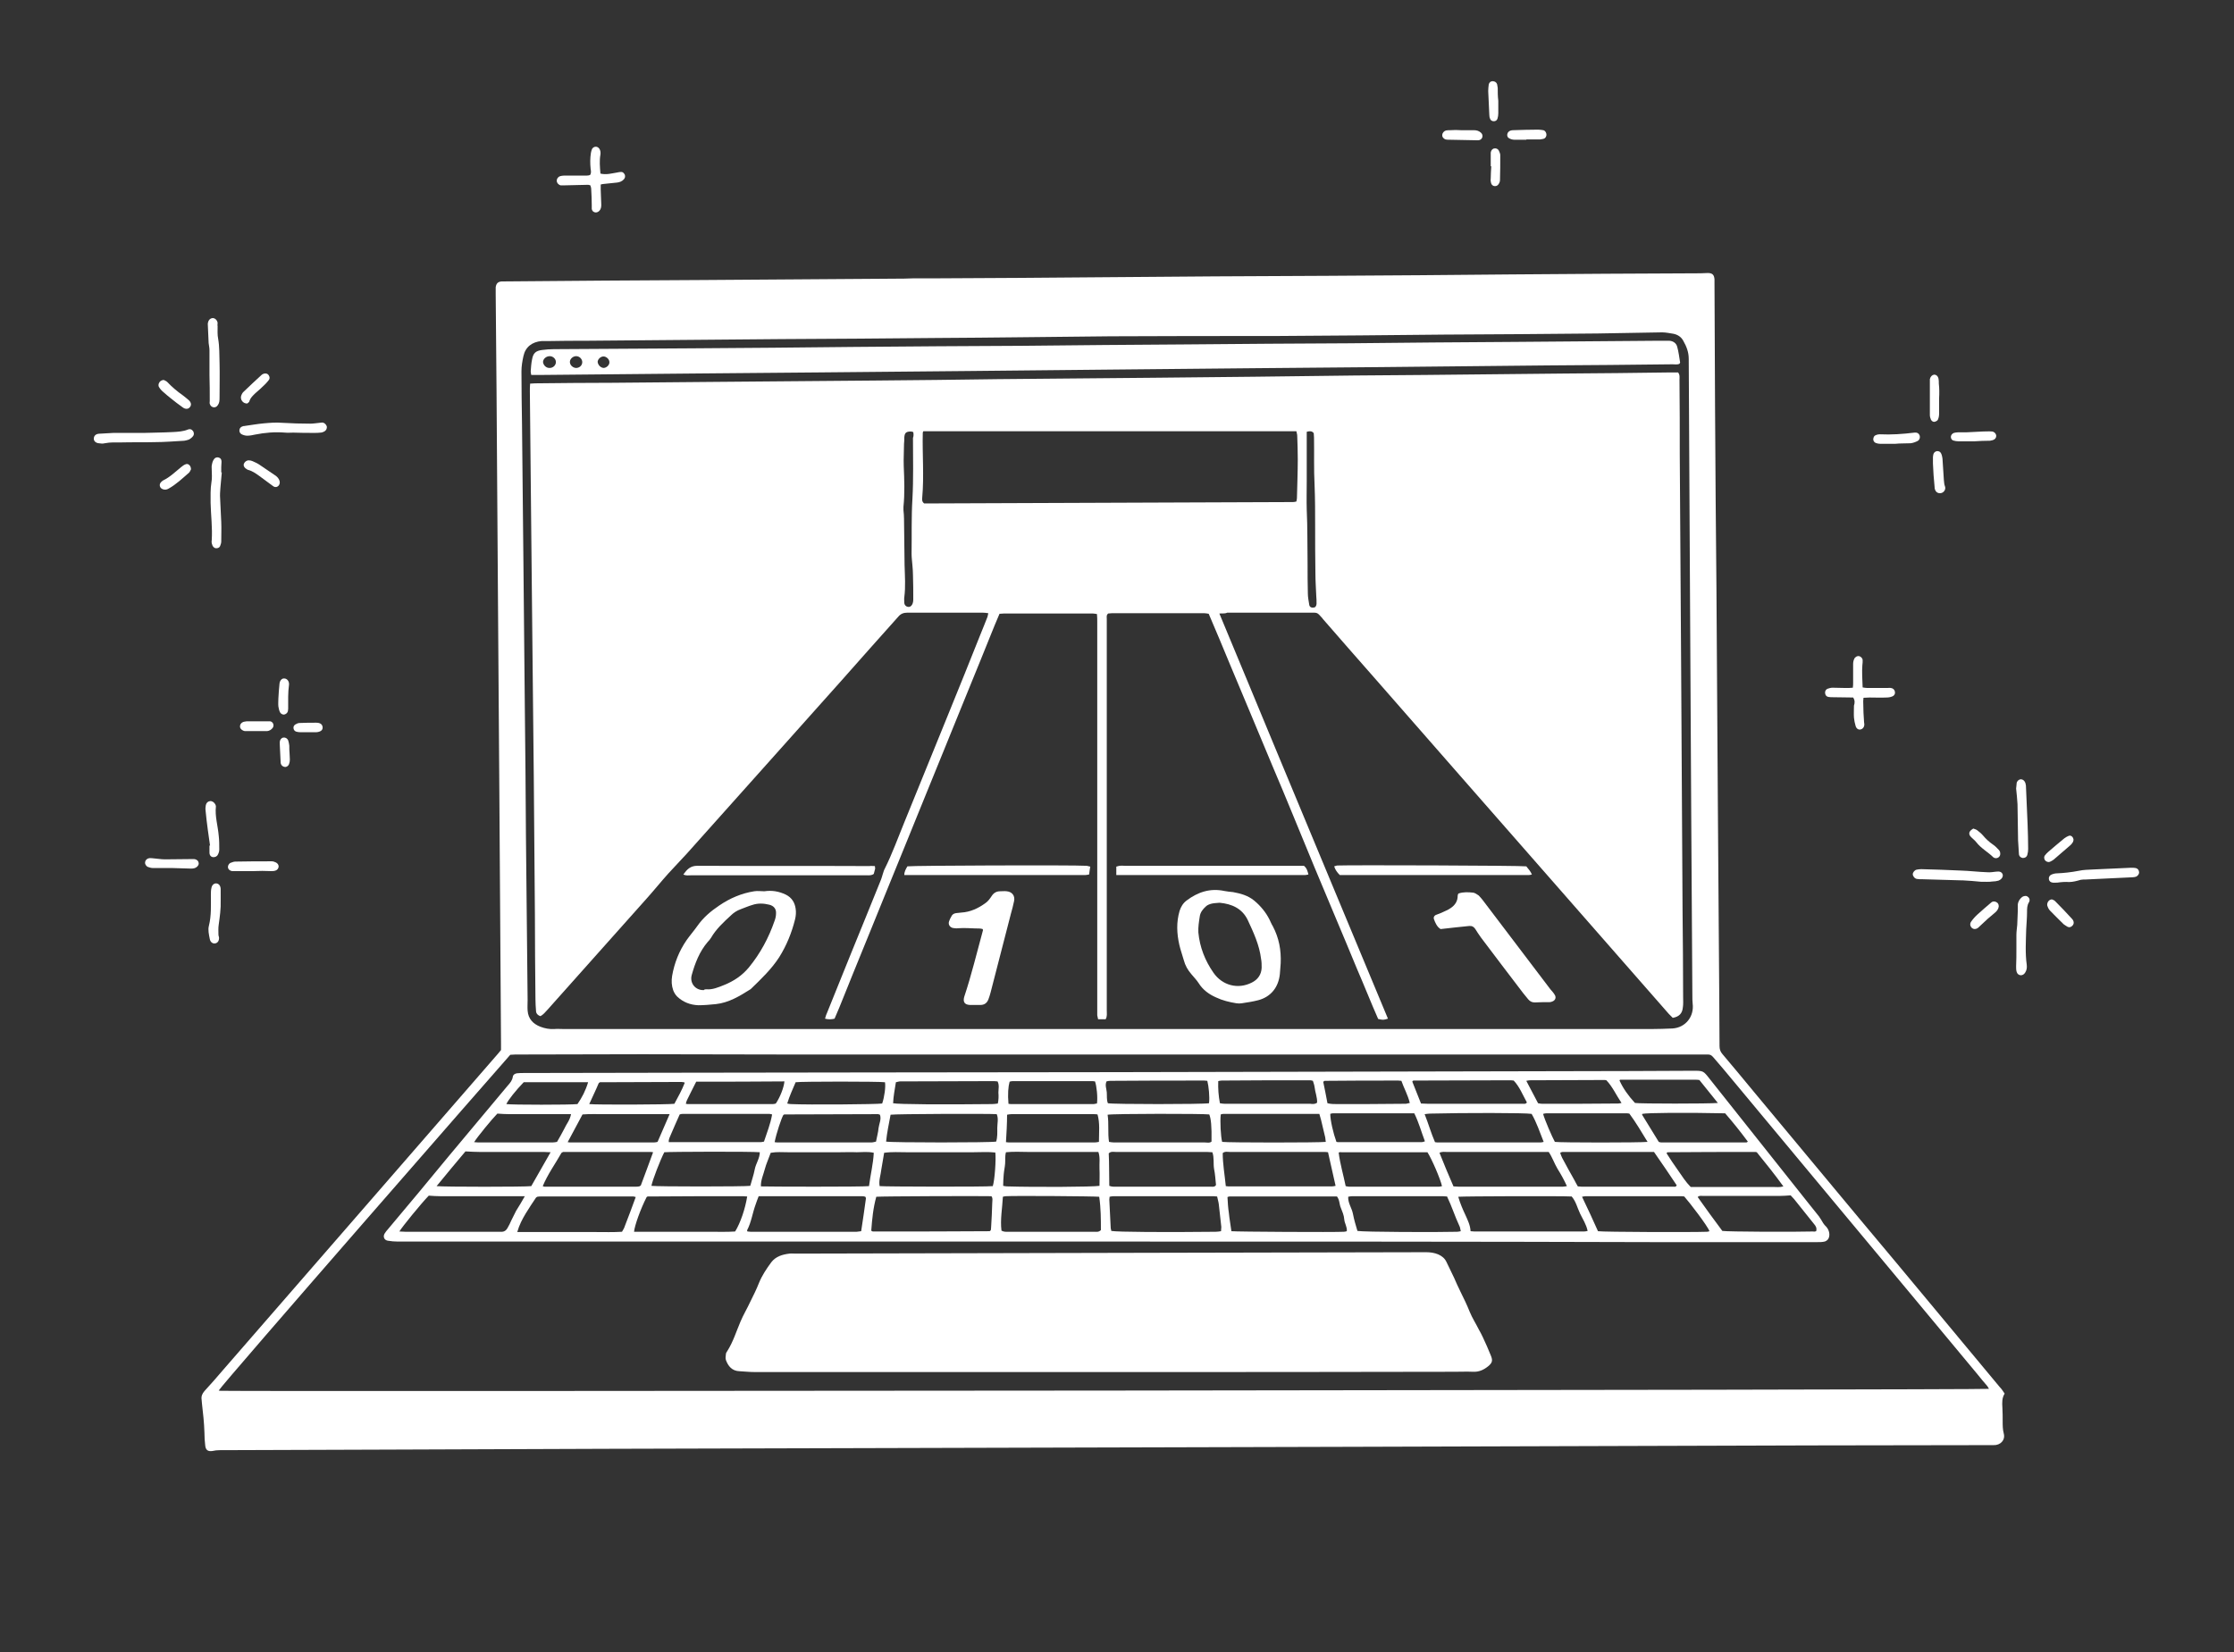
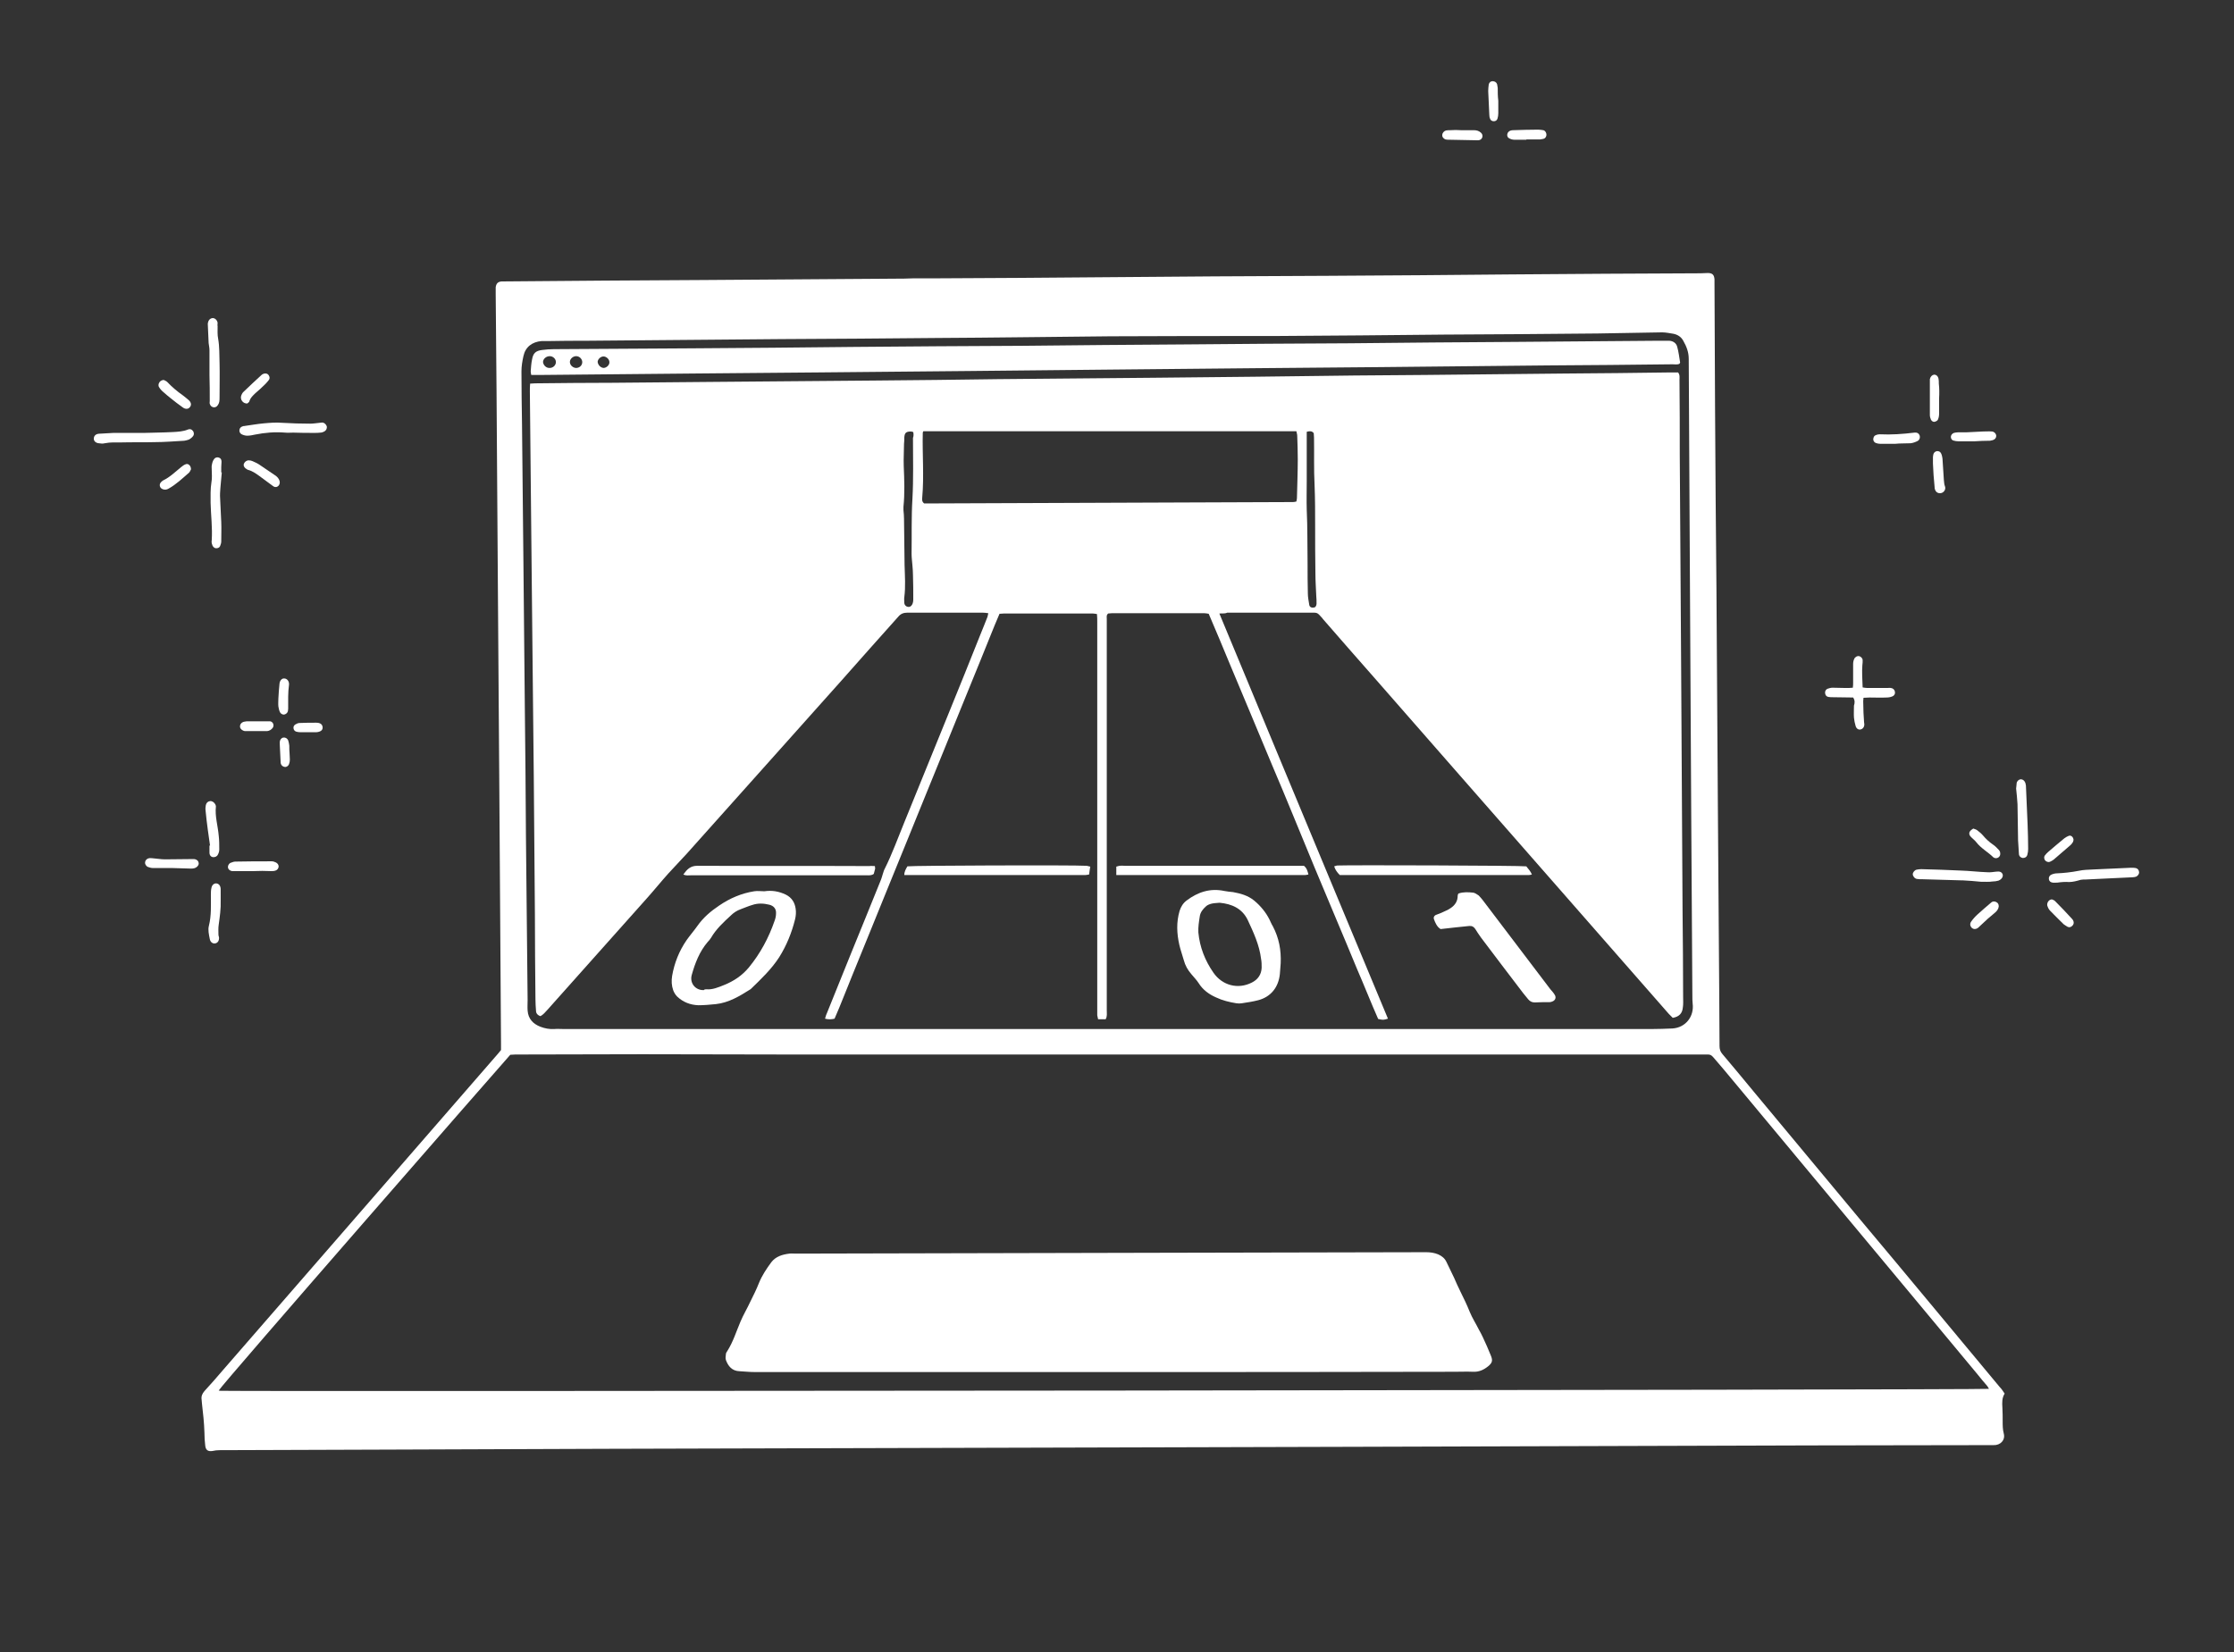
<svg xmlns="http://www.w3.org/2000/svg" version="1.1" id="Ebene_1" x="0px" y="0px" viewBox="0 0 797.7 590" style="enable-background:new 0 0 797.7 590;" xml:space="preserve">
  <rect x="0" y="0" width="797.7" height="590" fill="#333333" stroke="none" />
  <style type="text/css">
	.st0{fill:#FFFFFF;}
</style>
  <g>
    <path class="st0" d="M715.8,497.7c-1,1.6-0.9,3.3-0.8,5c0.1,1.7,0.1,3.4,0.1,5c0,1.4,0,2.8,0.4,4.3c0.6,2.3-1.2,4.2-3.7,4.1   c-0.6,0-1.1,0-1.7,0c-21,0-42.1,0.1-63.1,0.1c-55,0.2-109.9,0.3-164.9,0.5c-62.2,0.2-124.3,0.3-186.5,0.5   c-52.6,0.1-105.3,0.3-157.9,0.5c-19.8,0.1-39.5,0.1-59.3,0.2c-0.9,0-1.7,0.1-2.6,0.3c-1.5,0.2-2.3-0.3-2.5-1.8   c-0.2-1.6-0.3-3.2-0.3-4.8c-0.1-3.5-0.5-7-0.9-10.5c0-0.4-0.1-0.8-0.1-1.2c-0.2-1.2,0.2-2.2,1-3.1c2.3-2.5,4.5-5,6.7-7.6   c19.7-22.7,39.5-45.4,59.2-68.1c12.6-14.5,25.2-29,37.8-43.5c0.7-0.8,1.5-1.7,2.2-2.6c0-0.9,0-1.8,0-2.6   c-0.2-30.1-0.4-60.2-0.6-90.2c-0.2-23.3-0.3-46.6-0.5-69.8c-0.2-24.3-0.3-48.6-0.5-73c-0.1-11.5-0.2-23-0.3-34.6c0-0.7,0-1.4,0-2.2   c0.2-1.4,0.8-2,2.2-2.1c0.5,0,1,0,1.4,0c23.6-0.2,47.2-0.4,70.8-0.5c23.8-0.2,47.7-0.3,71.5-0.5c1.1,0,2.2-0.1,3.4-0.1   c2.7,0,5.4,0,8.1,0c20.2-0.1,40.3-0.2,60.5-0.4c13-0.1,25.9-0.2,38.9-0.3c13.5-0.1,27-0.1,40.5-0.2c21.8-0.1,43.7-0.3,65.5-0.5   c22.5-0.2,45-0.3,67.4-0.4c0.9,0,1.8-0.1,2.6-0.1c1.6,0,2.3,0.6,2.4,2.3c0,0.5,0,1,0,1.4c0.1,14.8,0.1,29.6,0.2,44.4   c0.1,21.6,0.3,43.2,0.5,64.8c0.2,25.6,0.3,51.2,0.5,76.8c0.2,22.9,0.3,45.8,0.5,68.6c0,5.9,0.1,11.8,0.1,17.8c0,1.1,0.3,2,1,2.8   c3.9,4.6,7.7,9.2,11.5,13.8c12.4,14.9,24.8,29.8,37.1,44.6c9.1,10.9,18.2,21.7,27.2,32.6c7.7,9.3,15.5,18.6,23.2,27.9   C714.9,496.2,715.3,497,715.8,497.7z M396.6,120.1c-22.1,0.2-41.9,0.5-61.8,0.6c-18.6,0.2-37.1,0.3-55.7,0.4   c-23.4,0.2-46.7,0.4-70.1,0.6c-4.2,0-8.5,0-12.7,0.1c-1,0-1.9,0-2.9,0c-3.4,0.3-5.8,2.1-6.5,5.4c-0.4,1.8-0.7,3.6-0.7,5.4   c0,6.3,0.1,12.6,0.2,19c0.2,16.4,0.3,32.8,0.5,49.2c0.2,17.2,0.3,34.4,0.5,51.6c0.2,15.4,0.3,30.7,0.4,46.1   c0.2,19.5,0.4,39,0.6,58.6c0,1.3-0.1,2.6,0,3.8c0.2,3,2,4.8,4.6,5.8c1.6,0.6,3.2,0.9,4.9,0.8c1.1-0.1,2.2,0,3.4,0   c129.5,0,259,0,388.5,0c2.5,0,4.9-0.1,7.4-0.2c4.7-0.3,7.8-4.3,7.2-8.9c-0.1-0.9-0.1-1.8-0.1-2.6c-0.1-21.2-0.3-42.4-0.4-63.6   c-0.2-29.9-0.3-59.8-0.5-89.7c-0.1-24.8-0.3-49.6-0.4-74.4c0-2.3-0.8-4.4-1.9-6.3c-0.7-1.4-2-2.3-3.6-2.6c-1.3-0.2-2.7-0.5-4-0.5   c-7.7,0.1-15.4,0.3-23,0.4c-18.3,0.2-36.6,0.3-54.9,0.4c-20,0.2-40,0.4-60,0.5C435.2,120,414.8,120,396.6,120.1z M78.1,496.6   c0.3,0.1,0.6,0.1,0.9,0.1c11.9,0.3,628.7-0.3,631.2-0.7c-0.2-0.4-0.4-0.7-0.6-1c-1.2-1.4-2.4-2.8-3.5-4.2   c-7.1-8.5-14.1-17-21.2-25.5c-10.1-12.2-20.3-24.3-30.4-36.5c-12.1-14.5-24.1-29-36.2-43.5c-1.8-2.2-3.6-4.3-5.4-6.4   c-2.2-2.6-1.8-2.3-4.8-2.3c-0.2,0-0.3,0-0.5,0c-14.2,0-28.3,0-42.5,0c-23.3,0-46.6,0-69.8,0c-23.1,0-46.2,0-69.3,0   c-24.2,0-48.3,0-72.5,0c-23.6,0-47.2,0-70.8,0c-17.8,0-35.5-0.1-53.3-0.1c-15.1,0-30.2,0.1-45.4,0.1c-0.6,0-1.3,0.1-1.8,0.1   C179.4,379.8,79.1,494.6,78.1,496.6z" />
    <path class="st0" d="M661.7,249.1c-2.3,0-4.7-0.1-7.1-0.1c-0.6,0-1.1,0-1.7-0.1c-0.7-0.1-1.1-0.6-1.2-1.3c-0.1-0.7,0.2-1.3,0.8-1.6   c0.6-0.2,1.2-0.4,1.8-0.4c1.6,0,3.2,0.1,4.8,0.1c0.8,0,1.6,0,2.5-0.1c0.1-0.7,0.1-1.2,0.1-1.7c0-2.2,0-4.5,0-6.7   c0-0.6,0.1-1.3,0.4-1.9c0.3-0.7,1.1-1.1,1.7-1c0.7,0.2,1.3,0.8,1.3,1.5c0,0.6,0,1.1-0.1,1.7c-0.2,2.6,0,5.2,0.1,8   c0.7,0.1,1.2,0.2,1.7,0.2c2.3,0,4.6,0,7,0c0.5,0,1-0.1,1.4,0c0.7,0.1,1.2,0.5,1.4,1.2c0.2,0.7-0.1,1.5-0.9,1.8   c-0.7,0.3-1.4,0.4-2.1,0.4c-2,0.1-4,0-6,0c-0.7,0-1.4,0.1-2.2,0.1c0,0.5-0.1,0.8-0.1,1.2c0,1.4,0.1,2.7,0.1,4.1   c0.1,1.1,0.1,2.2,0.2,3.3c0,0.3,0.1,0.6,0.1,0.9c0,0.9-0.5,1.6-1.3,1.8c-0.7,0.2-1.5-0.2-1.8-1.2c-0.3-1-0.5-2-0.6-3   c-0.1-1.4,0-2.9,0-4.3C662.3,251.1,662.4,250.1,661.7,249.1z" />
-     <path class="st0" d="M214.4,62c2.2,0.5,4.1-0.1,6-0.4c0.5-0.1,0.9-0.2,1.4-0.2c0.6,0,1,0.4,1.3,1c0.2,0.6,0.1,1.1-0.3,1.6   c-0.7,0.8-1.6,1.1-2.5,1.2c-1.6,0.2-3.2,0.3-4.8,0.5c-0.3,0-0.6,0.1-1,0.2c0,0.7,0,1.3,0,1.9c0.1,1.8,0.1,3.5,0.2,5.3   c0,0.8-0.1,1.6-0.7,2.2c-0.5,0.5-1.1,0.7-1.7,0.5c-0.6-0.2-0.9-0.6-1-1.2c0-0.5,0-1,0-1.4c0-1.9-0.1-3.8-0.2-5.7   c0-0.5-0.2-0.9-0.3-1.3c-0.3-0.1-0.6-0.2-0.8-0.2c-2.9,0.1-5.7,0.1-8.6,0.2c-0.4,0-0.8,0-1.2,0c-0.8-0.2-1.4-0.9-1.4-1.7   c0-0.7,0.5-1.4,1.3-1.6c0.7-0.2,1.4-0.2,2.1-0.2c2,0,4,0,6,0c0.9,0,1.7,0.1,2.5-0.2c0.5-0.8,0.3-1.5,0.2-2.2   c-0.2-1.9-0.2-3.8,0.1-5.7c0.1-0.5,0.2-0.9,0.4-1.4c0.6-1,1.9-1.1,2.6-0.1c0.4,0.6,0.5,1.3,0.4,2.1C214,57.3,214.2,59.6,214.4,62z" />
    <path class="st0" d="M51.7,154.6c2.5-0.1,6.2-0.1,10-0.3c1.8-0.1,3.7-0.2,5.4-0.9c0.7-0.3,1.3-0.1,1.7,0.4c0.5,0.5,0.6,1.4,0.1,2   c-0.4,0.5-0.9,0.9-1.5,1.2c-0.5,0.2-1.1,0.3-1.6,0.4c-3.6,0.2-7.2,0.5-10.7,0.5c-3.9,0.1-7.8,0-11.7,0.1c-2,0-4-0.1-6,0.3   c-0.7,0.2-1.4,0.1-2.1,0c-1.2-0.1-1.9-0.9-1.8-1.8c0.1-0.9,0.7-1.5,1.8-1.6c1.7-0.1,3.5-0.2,5.3-0.3   C43.7,154.6,47.1,154.6,51.7,154.6z" />
    <path class="st0" d="M79.2,168.7c-0.2,1.8-0.3,3.7-0.5,5.5c-0.1,1.3-0.2,2.6-0.1,3.8c0.1,2.8,0.3,5.6,0.4,8.4c0.1,2.3,0,4.6,0,7   c0,0.5-0.2,1.1-0.4,1.6c-0.2,0.5-0.7,0.8-1.4,0.8c-0.6,0-1-0.4-1.3-0.9c-0.1-0.3-0.2-0.6-0.3-0.9c0-0.3-0.1-0.6,0-1   c0.3-4.5-0.3-8.9-0.4-13.4c0-2.5-0.1-4.9,0.3-7.4c0.3-1.5,0.1-3,0.1-4.5c0-0.6-0.1-1.3,0.1-1.9c0.1-0.6,0.3-1.2,0.7-1.8   c0.4-0.6,1.1-0.8,1.7-0.6c0.7,0.2,1,0.7,1,1.5c0,0.6-0.1,1.3-0.1,1.9c0,0.6,0,1.3,0,1.9C79.2,168.7,79.2,168.7,79.2,168.7z" />
    <path class="st0" d="M734.7,315.2c-0.6,0-1.2,0.1-1.8,0c-0.7-0.1-1.2-0.5-1.3-1.2c-0.1-0.7,0.2-1.3,0.8-1.6c0.6-0.3,1.4-0.5,2-0.5   c2.6-0.1,5.2-0.4,7.8-0.9c1.8-0.4,3.7-0.4,5.5-0.5c4.4-0.2,8.8-0.4,13.2-0.6c0.6,0,1.1,0,1.7,0.1c0.7,0.2,1.1,0.6,1.2,1.4   c0.1,0.7-0.4,1.4-1.1,1.7c-0.4,0.1-0.8,0.2-1.2,0.2c-5.6,0.3-11.2,0.5-16.8,0.8c-0.6,0-1.1,0-1.7,0.1c-1.4,0.4-2.8,0.8-4.2,0.8   C737.5,314.9,736.1,315,734.7,315.2z" />
    <path class="st0" d="M74.8,134c0-3,0-5.9,0-8.9c0-0.9-0.2-1.7-0.3-2.6c-0.1-2.2-0.2-4.5-0.3-6.7c0-0.2,0-0.5,0.1-0.7   c0.2-0.9,0.9-1.5,1.7-1.5c0.8,0,1.6,0.8,1.7,1.7c0,0.4-0.1,0.8,0,1.2c0,1.5-0.1,3.1,0.2,4.5c0.5,2.9,0.4,5.7,0.5,8.6   c0.1,4.1,0,8.2,0,12.2c0,0.6,0,1.1-0.1,1.7c-0.1,0.5-0.3,0.9-0.6,1.3c-0.4,0.6-1.1,0.8-1.7,0.6c-0.6-0.2-0.9-0.6-1.1-1.2   c-0.1-0.3,0-0.6,0-1C74.9,140.2,74.9,137.1,74.8,134C74.9,134,74.8,134,74.8,134z" />
    <path class="st0" d="M707.3,314.9c-2-0.2-4.3-0.4-6.5-0.5c-0.2,0-0.3,0-0.5,0c-4.6-0.1-9.2-0.3-13.9-0.4c-0.6,0-1.3,0-1.9-0.1   c-0.8-0.1-1.5-1-1.5-1.7c0-0.6,0.6-1.4,1.3-1.6c0.5-0.1,1.1-0.2,1.7-0.2c4.7,0.1,9.4,0.3,14.1,0.5c3.2,0.1,6.4,0.5,9.5,0.6   c1,0.1,2.1-0.1,3.1-0.2c1.3-0.2,2.1,0.1,2.4,1c0.2,0.8-0.3,1.7-1.5,2.2c-0.7,0.2-1.4,0.3-2.1,0.3   C710.2,315,708.8,314.9,707.3,314.9z" />
    <path class="st0" d="M104.7,154.5c-1,0-1.9,0.1-2.9,0c-3.6-0.3-7.2,0-10.7,0.7c-0.9,0.2-1.9,0.4-2.8,0.4c-0.7,0-1.4-0.2-2-0.5   c-0.6-0.3-0.9-0.9-0.8-1.6c0.1-0.7,0.6-1.1,1.3-1.3c0.2-0.1,0.5,0,0.7-0.1c2.2-0.3,4.4-0.7,6.6-0.9c2.2-0.2,4.5-0.4,6.7-0.2   c3.3,0.2,6.7,0.3,10,0.3c1.1,0,2.2-0.2,3.3-0.3c0.3,0,0.6-0.1,0.9-0.1c0.8,0,1.5,0.7,1.7,1.4c0.1,0.7-0.2,1.4-0.9,1.8   c-0.4,0.2-0.9,0.4-1.4,0.4c-0.7,0.1-1.4,0.1-2.2,0.1C109.9,154.6,107.3,154.6,104.7,154.5C104.7,154.6,104.7,154.5,104.7,154.5z" />
-     <path class="st0" d="M720,338.9c0-1.7,0-3.4,0-5c0-1.2,0.2-2.4,0.3-3.6c0.1-1.7,0.1-3.3,0.2-5c0-0.7,0-1.4,0-2.2   c0.1-1.2,0.7-2.1,1.6-2.8c0.7-0.4,1.5-0.5,2,0c0.6,0.4,0.8,1.2,0.4,1.9c-0.7,1.1-0.7,2.3-0.7,3.5c0,2.1-0.2,4.1-0.3,6.2   c-0.1,4.2-0.4,8.5,0.2,12.7c0.1,1,0,1.9-0.6,2.8c-0.4,0.6-0.9,0.9-1.6,0.9c-0.7-0.1-1.2-0.5-1.4-1.2c-0.2-0.6-0.2-1.3-0.2-1.9   C720,343,720,340.9,720,338.9C720,338.9,720,338.9,720,338.9z" />
    <path class="st0" d="M719.9,281.6c0.1-0.5,0.1-1.3,0.2-2c0.2-0.8,0.9-1.3,1.5-1.3c0.7,0,1.3,0.5,1.6,1.3c0.1,0.3,0.1,0.6,0.2,0.9   c0.2,4.6,0.4,9.2,0.6,13.9c0.1,2.9,0.2,5.9,0.2,8.8c0,0.7-0.1,1.4-0.3,2.1c-0.2,0.8-1,1.2-1.7,1.1c-0.7-0.1-1.3-0.7-1.3-1.5   c-0.1-1.6-0.2-3.2-0.3-4.8c-0.1-4.3-0.1-8.6-0.2-12.9C720.3,285.4,720.1,283.6,719.9,281.6z" />
    <path class="st0" d="M78.8,321.6c0.1,2.9-0.3,5.7-0.7,8.6c-0.2,1.2-0.1,2.4-0.1,3.6c0,0.3,0.1,0.6,0.2,0.9c0.1,1.2-0.4,2-1.3,2.2   c-0.9,0.2-1.8-0.4-2-1.6c-0.3-1.6-0.7-3.2-0.3-4.7c0.9-3.6,0.7-7.3,0.7-10.9c0-0.9,0-1.8,0.2-2.6c0.2-1.1,1-1.7,1.8-1.6   c0.9,0.1,1.5,0.9,1.5,2.1C78.8,318.9,78.8,320.2,78.8,321.6z" />
    <path class="st0" d="M75,302c-0.3-1.9-0.5-3.8-0.8-5.7c-0.3-2.3-0.6-4.6-0.8-6.9c-0.1-0.6,0-1.3,0.1-1.9c0.2-0.8,0.7-1.3,1.5-1.4   c0.7-0.1,1.5,0.4,1.9,1.2c0.1,0.2,0.2,0.5,0.2,0.7c-0.4,3.5,0.7,6.9,1,10.4c0.2,1.7,0.2,3.3,0.2,5c0,0.6-0.2,1.3-0.5,1.8   c-0.3,0.7-1.1,1-1.8,0.9c-0.7-0.1-1.2-0.7-1.2-1.6c0-0.9,0-1.7,0-2.6C74.9,302,75,302,75,302z" />
    <path class="st0" d="M61.5,310c-2.3,0-4.6,0-6.9,0c-0.6,0-1.3-0.2-1.8-0.4c-0.7-0.3-1.1-1.1-1-1.7c0.1-0.7,0.7-1.3,1.4-1.4   c0.4-0.1,0.8,0,1.2,0c1.5,0.1,3,0.4,4.5,0.4c3.3,0,6.7-0.1,10-0.1c0.3,0,0.6,0,0.9,0.1c0.6,0.2,1,0.6,1.1,1.1   c0.2,0.6-0.1,1.1-0.5,1.5c-0.6,0.6-1.4,0.7-2.2,0.7C65.9,310.1,63.7,310.1,61.5,310C61.5,310.1,61.5,310.1,61.5,310z" />
    <path class="st0" d="M90.4,311.1c-2.2,0-4.3,0-6.5,0c-0.3,0-0.6,0-1,0c-0.8-0.1-1.4-0.6-1.5-1.3c-0.1-0.6,0.3-1.3,0.8-1.6   c0.6-0.2,1.2-0.5,1.8-0.5c4.4-0.1,8.8-0.1,13.1-0.1c0.5,0,0.9,0.2,1.4,0.4c0.6,0.3,1,0.8,1,1.5c-0.1,0.7-0.5,1.2-1.1,1.4   c-0.5,0.2-1.1,0.2-1.6,0.2C94.7,311,92.6,311,90.4,311.1C90.4,311,90.4,311.1,90.4,311.1z" />
    <path class="st0" d="M676.7,158.5c-1.8,0-3.5,0-5.3,0c-0.5,0-1.1-0.1-1.6-0.3c-0.6-0.2-1-0.9-0.9-1.5c0.1-0.6,0.3-1.1,0.9-1.3   c0.4-0.2,0.9-0.3,1.4-0.3c4.2,0.2,8.3-0.1,12.4-0.6c0.9-0.1,1.5,0.2,1.8,0.9c0.3,0.7,0.1,1.7-0.7,2.1c-0.8,0.4-1.6,0.7-2.5,0.8   C680.4,158.4,678.5,158.3,676.7,158.5C676.7,158.4,676.7,158.5,676.7,158.5z" />
    <path class="st0" d="M692.4,142.2c0,1.8,0,3.7,0,5.5c0,0.7-0.1,1.4-0.4,2.1c-0.1,0.4-0.7,0.7-1.1,0.8c-0.6,0.2-1.1-0.2-1.4-0.7   c-0.2-0.5-0.4-1.1-0.4-1.6c0-4.1,0-8.3,0-12.4c0-0.2,0-0.3,0-0.5c0.2-0.9,0.8-1.5,1.5-1.6c0.8,0,1.4,0.5,1.6,1.5   c0.1,0.5,0.1,1.1,0.1,1.7C692.5,138.7,692.5,140.5,692.4,142.2C692.4,142.2,692.4,142.2,692.4,142.2z" />
    <path class="st0" d="M690.2,165.5c0-0.9,0-1.5,0-2.2c0-0.4,0.1-0.8,0.2-1.2c0.2-0.5,0.6-0.9,1.3-1c0.6,0,1.1,0.2,1.4,0.8   c0.3,0.6,0.4,1.2,0.5,1.8c0.2,2.5,0.3,5.1,0.5,7.7c0.1,0.8,0.1,1.6,0.4,2.3c0.4,1.1-0.4,2.2-1.4,2.4c-1,0.2-1.9-0.3-2.2-1.4   c-0.1-0.2-0.1-0.5-0.1-0.7C690.5,171.1,690.3,168.2,690.2,165.5z" />
    <path class="st0" d="M705.1,157.6c-2.3,0-4.1,0-5.8,0c-0.6,0-1.3-0.1-1.9-0.3c-0.5-0.2-0.8-0.7-0.8-1.3c0-0.6,0.5-1.2,1.1-1.4   c0.5-0.1,0.9-0.2,1.4-0.2c1,0,1.9,0,2.9,0c2-0.1,4-0.2,6-0.3c1.1,0,2.2-0.1,3.3,0c0.9,0.1,1.5,0.9,1.5,1.6c0,0.7-0.5,1.3-1.3,1.5   c-0.3,0.1-0.6,0.1-0.9,0.2C708.6,157.4,706.6,157.5,705.1,157.6z" />
    <path class="st0" d="M99.9,172.4c-0.1,1.3-1.4,2-2.4,1.2c-1.4-1-2.8-2.1-4.2-3.1c-1.5-1.1-2.9-2.2-4.7-2.7c-0.2,0-0.3-0.1-0.4-0.2   c-0.8-0.4-1.2-1-1.2-1.6c0.1-0.8,0.9-1.6,1.8-1.6c0.5,0,1,0.1,1.4,0.3c0.9,0.4,1.8,0.8,2.5,1.3c2,1.3,3.9,2.7,5.9,4   C99.4,170.7,99.9,171.4,99.9,172.4z" />
    <path class="st0" d="M521.8,46.5c1.5,0,3,0,4.5,0c0.9,0,1.7,0.2,2.4,0.8c0.5,0.4,0.8,1,0.6,1.7c-0.2,0.7-0.8,1.1-1.6,1.1   c-3.4-0.1-6.8-0.1-10.3-0.2c-0.4,0-0.8,0-1.2-0.1c-0.7-0.2-1.3-0.9-1.2-1.6c0-0.7,0.6-1.4,1.3-1.6c0.5-0.1,0.9-0.1,1.4-0.1   C519.1,46.4,520.5,46.4,521.8,46.5C521.8,46.5,521.8,46.5,521.8,46.5z" />
    <path class="st0" d="M58.5,135.7c0.3,0.2,0.8,0.3,1.2,0.7c1.7,1.8,3.6,3.4,5.6,4.8c0.8,0.6,1.5,1.2,2.2,1.8   c0.8,0.8,0.9,1.7,0.3,2.4c-0.5,0.7-1.5,0.8-2.4,0.2c-1.6-1.1-3.1-2.3-4.6-3.5c-0.9-0.7-1.7-1.4-2.6-2.2c-0.6-0.5-1.1-1.1-1.5-1.8   C56.3,137.1,57.1,135.7,58.5,135.7z" />
    <path class="st0" d="M704.6,295.9c0.5,0.2,1,0.3,1.4,0.6c0.8,0.6,1.5,1.2,2.1,1.9c1,1.2,2.2,2.3,3.5,3.2c0.8,0.5,1.4,1.2,2.1,1.9   c0.5,0.5,0.6,1.1,0.5,1.8c-0.2,0.9-1.2,1.4-2,1.1c-0.1-0.1-0.3-0.1-0.4-0.2c-1.9-1.9-4.4-3.2-6.1-5.4c-0.6-0.8-1.4-1.3-2-2   c-0.6-0.6-0.7-1.4-0.2-2C703.8,296.4,704.2,296.2,704.6,295.9z" />
    <path class="st0" d="M545,49.9c-1.4,0-2.9,0-4.3,0c-0.6,0-1.3-0.2-1.8-0.5c-0.5-0.2-0.8-0.8-0.7-1.4c0.1-0.6,0.4-1,1-1.3   c0.3-0.1,0.6-0.2,0.9-0.2c3-0.1,6.1-0.2,9.1-0.2c0.6,0,1.3,0.1,1.9,0.2c0.7,0.2,1.1,0.9,1.1,1.7c-0.1,0.7-0.4,1.2-1.1,1.4   c-0.4,0.1-0.8,0.1-1.2,0.2c-1.6,0-3.2,0-4.8,0C545,49.8,545,49.9,545,49.9z" />
    <path class="st0" d="M535,36c0,1.5,0,3,0,4.5c0,0.6-0.1,1.3-0.3,1.9c-0.2,0.6-0.7,0.9-1.3,0.9c-0.6,0-1.1-0.3-1.3-0.8   c-0.2-0.4-0.3-0.9-0.3-1.4c-0.1-2.9-0.3-5.7-0.4-8.6c0-0.8,0.1-1.6,0.2-2.4c0.2-0.7,0.7-1.1,1.4-1.1c0.7,0,1.4,0.4,1.6,1.2   c0.1,0.4,0.1,0.8,0.2,1.2C534.8,32.9,534.8,34.4,535,36C534.9,36,534.9,36,535,36z" />
-     <path class="st0" d="M532.3,59.4c0-1.3,0-2.7,0-4c0-0.3,0-0.6,0-0.9c0.1-0.8,0.6-1.4,1.3-1.5c0.7-0.1,1.3,0.2,1.6,0.8   c0.2,0.5,0.5,1,0.5,1.6c0,3,0,6-0.1,9c0,0.5-0.3,1.1-0.6,1.5c-0.7,0.9-2.1,0.7-2.5-0.3c-0.2-0.6-0.3-1.2-0.2-1.9   c0-1.4,0.1-2.9,0.2-4.3C532.4,59.4,532.3,59.4,532.3,59.4z" />
    <path class="st0" d="M88.3,144.1c-1.5,0.1-2.6-1.4-2.2-2.7c0.2-0.6,0.5-1.2,1-1.6c2.1-2,4.2-4,6.3-5.9c0.3-0.3,0.7-0.4,1-0.5   c0.7-0.1,1.3,0.1,1.6,0.7c0.3,0.5,0.4,1.1,0,1.6c-0.4,0.5-0.8,1-1.2,1.4c-1.2,1.2-2.4,2.3-3.7,3.4c-0.8,0.8-1.6,1.5-2,2.6   C89.1,143.6,88.5,143.9,88.3,144.1z" />
    <path class="st0" d="M68.2,167.6c-0.2,0.3-0.3,0.8-0.7,1.2c-2.3,2-4.6,4.2-7.3,5.7c-0.7,0.4-1.3,0.5-2.1,0.2   c-1.1-0.4-1.4-1.7-0.6-2.5c0.2-0.2,0.5-0.5,0.7-0.6c2.5-1.2,4.4-3.1,6.5-4.8c0.5-0.4,1-0.8,1.6-1C67.2,165.4,68.2,166.3,68.2,167.6   z" />
    <path class="st0" d="M99.4,249.5c0.1-1.8,0.2-3.5,0.4-5.3c0.1-1.2,0.9-2,1.7-1.9c1,0,1.8,1,1.7,2.2c-0.4,2.9-0.3,5.7-0.3,8.6   c0,0.3-0.1,0.6-0.1,0.9c-0.2,0.7-0.8,1.1-1.4,1.2c-0.6,0-1.1-0.3-1.4-0.8c-0.3-0.6-0.5-1.4-0.6-2.1c-0.1-1,0-1.9,0-2.9   C99.4,249.5,99.4,249.5,99.4,249.5z" />
    <path class="st0" d="M713.7,323.7c-0.1,0.9-0.6,1.6-1.3,2.2c-0.8,0.7-1.7,1.4-2.6,2.2c-0.9,0.8-1.8,1.7-2.8,2.6   c-0.3,0.3-0.6,0.6-0.9,0.8c-0.7,0.4-1.4,0.4-2-0.1c-0.6-0.6-0.8-1.4-0.3-2.2c0.7-1,1.5-1.9,2.4-2.7c1.5-1.4,3.1-2.7,4.7-4.1   c0.5-0.5,1.1-0.6,1.8-0.3C713.4,322.4,713.7,322.9,713.7,323.7z" />
    <path class="st0" d="M740.4,299.9c0,0.2-0.1,0.5-0.2,0.8c-0.3,0.5-0.6,0.9-1.1,1.3c-1.9,1.7-3.9,3.3-5.8,5   c-0.4,0.3-0.9,0.6-1.4,0.8c-0.6,0.2-1.3-0.1-1.7-0.6c-0.3-0.5-0.4-1.1-0.1-1.6c0.4-0.5,0.8-1,1.3-1.4c1.9-1.6,3.7-3.2,5.7-4.8   c0.5-0.4,1.1-0.7,1.6-0.9C739.5,298.2,740.3,298.9,740.4,299.9z" />
    <path class="st0" d="M732.7,321.2c0.3,0.1,0.8,0.3,1.1,0.6c2.1,2.1,4.1,4.2,6.1,6.4c0.2,0.2,0.3,0.4,0.4,0.6   c0.3,0.6,0.2,1.3-0.3,1.8c-0.5,0.5-1.1,0.7-1.7,0.4c-0.5-0.3-1-0.6-1.4-0.9c-1.6-1.6-3.3-3.2-4.9-4.9c-0.5-0.5-0.8-1.2-1-1.9   C730.9,322.2,731.7,321.2,732.7,321.2z" />
    <path class="st0" d="M92,257.6c1.1,0,2.2,0,3.3,0c0.4,0,0.8,0,1.2,0c1,0.2,1.5,1.4,0.9,2.3c-0.5,0.7-1.2,1.1-2,1.2   c-2.6,0-5.3,0-7.9,0c-0.2,0-0.5-0.1-0.7-0.2c-0.6-0.3-1.1-0.7-1.1-1.5c0-0.7,0.4-1.2,1-1.5c0.4-0.2,0.9-0.2,1.4-0.3   C89.5,257.6,90.8,257.6,92,257.6C92,257.6,92,257.6,92,257.6z" />
    <path class="st0" d="M109.8,261.5c-0.9,0-1.7,0-2.6,0c-0.5,0-1-0.1-1.4-0.2c-0.6-0.2-0.9-0.6-1-1.2c-0.1-0.6,0.2-1.1,0.7-1.4   c0.5-0.3,1-0.5,1.5-0.5c2-0.1,4-0.1,5.9-0.1c1.5,0,2.2,0.6,2.3,1.6c0.1,1.1-0.8,1.7-2.3,1.8c-0.6,0-1.1,0-1.7,0   C110.7,261.5,110.3,261.5,109.8,261.5C109.8,261.5,109.8,261.5,109.8,261.5z" />
    <path class="st0" d="M103.4,269.1c0,0.7,0.1,1.4,0.1,2.2c0,0.5-0.1,1.1-0.3,1.6c-0.2,0.6-0.9,1.1-1.5,1c-0.7-0.1-1.2-0.5-1.4-1.1   c-0.1-0.2-0.1-0.5-0.1-0.7c-0.1-2.1-0.2-4.1-0.3-6.2c0-0.3,0-0.6,0-1c0.1-0.8,0.6-1.4,1.3-1.5c0.7-0.1,1.4,0.3,1.7,1   c0.2,0.6,0.3,1.2,0.4,1.9C103.3,267.2,103.3,268.2,103.4,269.1C103.3,269.1,103.3,269.1,103.4,269.1z" />
    <path class="st0" d="M435.4,219.1c6.8,16.4,13.5,32.4,20.1,48.4c6.7,16.1,13.4,32.2,20.1,48.3c6.7,16,13.3,32,20,48   c-1.7,0.5-1.7,0.5-3.5,0.1c-2.6-5.9-5-12-7.6-18c-2.5-6-5-12.1-7.6-18.2c-2.5-6-5-11.9-7.5-17.9c-2.5-6.1-5-12.1-7.5-18.2   c-2.5-6.1-5-12.1-7.6-18.2c-2.5-6.1-5.1-12.1-7.6-18.2c-2.5-6-5-12-7.5-17.9c-2.5-6-5-12.1-7.6-18.1c-0.6-0.1-1.1-0.2-1.5-0.2   c-11,0-22.1,0-33.1,0c-0.5,0-0.9,0.1-1.3,0.1c-0.7,0.6-0.5,1.2-0.5,1.9c0,4.2,0,8.5,0,12.7c0,24.2,0,48.5,0,72.7   c0,18.2,0,36.3,0,54.5c0,1,0.2,2.1-0.4,3.1c-0.9,0-1.7,0-2.7,0c-0.1-0.5-0.2-1-0.3-1.4c0-0.6,0-1.3,0-1.9c0-14.4,0-28.8,0-43.2   c0-31.8,0-63.5,0-95.3c0-0.9,0-1.9-0.1-2.9c-0.6-0.1-1.1-0.2-1.5-0.2c-10.6,0-21.1,0-31.7,0c-0.5,0-0.9,0.1-1.6,0.1   c-2.3,5.3-4.3,10.6-6.5,15.9c-2.2,5.4-4.4,10.8-6.6,16.2c-2.2,5.3-4.3,10.7-6.5,16c-2.2,5.4-4.4,10.8-6.6,16.2   c-2.2,5.3-4.3,10.7-6.5,16c-2.2,5.4-4.4,10.8-6.6,16.2c-2.2,5.3-4.3,10.7-6.5,16c-2.2,5.4-4.4,10.8-6.6,16.2   c-2.2,5.3-4.2,10.7-6.5,15.9c-1.2,0.3-2.2,0.3-3.4,0c0.2-0.6,0.3-1.2,0.6-1.8c2.9-7.3,5.9-14.5,8.8-21.8c3.5-8.5,6.9-17,10.4-25.6   c0.4-0.9,0.6-1.8,0.9-2.7c0.2-0.5,0.3-1.1,0.6-1.6c2.7-5.4,4.7-11,7-16.6c5.3-13,10.6-26.1,15.9-39.1c3.8-9.3,7.5-18.5,11.2-27.8   c0.9-2.1,1.7-4.3,2.6-6.5c0.1-0.4,0.2-0.8,0.3-1.3c-0.7-0.1-1.3-0.2-2-0.2c-9,0-17.9,0-26.9,0c-1.4,0-2.4,0.4-3.3,1.5   c-6.7,7.5-13.4,15-20.1,22.6c-7.2,8.1-14.5,16.2-21.7,24.3c-11.2,12.5-22.4,25.1-33.6,37.6c-2.2,2.4-4.5,4.8-6.7,7.2   c-2.6,2.9-5.1,6-7.7,8.9c-11.2,12.6-22.5,25.2-33.7,37.8c-1,1.1-1.9,2.2-2.9,3.2c-0.4,0.4-0.8,0.7-1.3,1c-1-0.3-1.6-1-1.6-1.9   c-0.1-1.4-0.2-2.7-0.2-4.1c-0.1-10.2-0.2-20.3-0.2-30.5c-0.1-16.4-0.3-32.8-0.4-49.2c-0.2-16-0.3-32-0.5-48   c-0.2-16.4-0.3-32.8-0.5-49.2c-0.1-13.4-0.3-26.9-0.4-40.3c0-0.9,0-1.7,0.1-2.7c0.7,0,1.2-0.1,1.7-0.1c9.3-0.1,18.6-0.2,27.8-0.2   c11.3-0.1,22.6-0.2,33.8-0.3c19.8-0.2,39.7-0.3,59.5-0.5c14.7-0.1,29.4-0.3,44.2-0.5c18.6-0.2,37.3-0.3,55.9-0.5   c23.8-0.2,47.7-0.5,71.5-0.8c8.5-0.1,17-0.1,25.4-0.2c16.4-0.2,32.8-0.3,49.2-0.5c12.8-0.1,25.6-0.2,38.4-0.4c0.9,0,1.7,0,2.5,0   c0.7,0.9,0.5,1.8,0.5,2.7c0.1,8.9,0.1,17.8,0.1,26.6c0.2,25.8,0.3,51.5,0.5,77.3c0.2,28.6,0.3,57.3,0.5,85.9   c0.1,10.2,0.2,20.3,0.2,30.5c0,1.3,0.1,2.6-0.1,3.8c-0.2,2.1-1.3,3.3-3.6,3.7c-0.4-0.4-0.9-0.9-1.4-1.4   c-5.9-6.7-11.8-13.5-17.7-20.2c-8-9.1-16-18.3-24-27.4c-10.6-12.1-21.3-24.3-31.9-36.4c-10.5-12-21.1-24.1-31.6-36.1   c-6.1-6.9-12.1-13.8-18.2-20.8c-0.1-0.1-0.2-0.2-0.3-0.4c-2-2.2-1.6-2-4.5-2c-9.8,0-19.7,0-29.5,0   C437.7,219.1,436.8,219.1,435.4,219.1z M329.7,154c-0.1,0.3-0.2,0.4-0.2,0.5c-0.2,7.7,0.5,15.5-0.2,23.2c-0.1,0.7-0.1,1.5,0.7,2.1   c43.8-0.2,87.7-0.3,131.7-0.5c0.4,0,0.8-0.1,1.2-0.2c0.1-0.5,0.2-0.9,0.2-1.2c0.1-4.6,0.3-9.3,0.3-13.9c0-2.8-0.1-5.6-0.2-8.4   c0-0.5-0.2-1-0.3-1.6C418.5,154,374.2,154,329.7,154z M326.1,154.3c-0.4-0.1-0.6-0.2-0.8-0.2c-1.8,0-2.3,0.5-2.4,2.2   c0,0.7,0,1.4-0.1,2.2c0,2.6-0.2,5.3-0.1,7.9c0.2,4.9,0.4,9.7-0.1,14.6c0,0.4,0,0.8,0,1.2c0.1,1,0.2,2.1,0.2,3.1   c0.1,5.5,0.1,11,0.2,16.5c0.1,3.8,0.4,7.7-0.1,11.5c-0.1,0.7,0,1.4,0,2.1c0.1,0.7,0.6,1.2,1.2,1.3c0.7,0.2,1.3-0.2,1.6-0.8   c0.3-0.5,0.4-1.2,0.4-1.8c0-2.9,0-5.8-0.1-8.6c0-1.2-0.1-2.4-0.2-3.6c-0.1-1.4-0.3-2.7-0.3-4.1c0.1-6.5-0.1-13.1,0.3-19.6   c0.4-7.2,0.2-14.5,0.2-21.8C326.3,155.6,326.2,154.9,326.1,154.3z M466.6,154.2c0,0.8,0,1.6,0,2.3c0,5.1,0,10.2,0,15.4   c0,3.4-0.1,6.7,0,10.1c0.3,6.4,0.2,12.8,0.3,19.2c0,3.6,0,7.2,0.1,10.8c0,1.3,0.3,2.7,0.5,4c0.1,0.7,0.7,1.1,1.4,1   c0.7,0,1.1-0.4,1.2-1.3c0-1,0-1.9-0.1-2.9c-0.1-2.6-0.3-5.3-0.3-7.9c-0.1-5.7-0.1-11.4-0.1-17c0-4.9,0-9.7-0.2-14.6   c-0.3-5.7-0.1-11.4-0.2-17c0-0.6-0.1-1.1-0.1-1.6C468.5,153.9,467.7,153.9,466.6,154.2z" />
    <path class="st0" d="M599.7,129.9c-0.7,0.4-1.6,0.2-2.5,0.2c-14.9,0.2-29.8,0.3-44.6,0.4c-19.8,0.2-39.5,0.4-59.3,0.6   c-15.3,0.1-30.6,0.3-45.8,0.4c-17.3,0.2-34.6,0.3-51.8,0.5c-16.6,0.2-33.1,0.3-49.7,0.5c-17.8,0.2-35.5,0.3-53.3,0.5   c-15.3,0.1-30.6,0.3-45.8,0.4c-17.6,0.2-35.2,0.3-52.8,0.5c-1.4,0-2.9,0-4.4,0c-0.1-0.4-0.2-0.9-0.2-1.3c0.1-1.4,0.2-2.9,0.5-4.3   c0.4-2.2,1.3-3,3.5-3.3c1.4-0.2,2.9-0.3,4.3-0.3c16.5-0.1,33-0.2,49.4-0.3c19.2-0.1,38.4-0.3,57.6-0.5c20.1-0.2,40.2-0.3,60.2-0.4   c19.6-0.2,39.2-0.4,58.8-0.5c19.4-0.2,38.7-0.3,58.1-0.4c19.8-0.2,39.7-0.4,59.5-0.5c16.6-0.1,33.3-0.3,49.9-0.4c1.6,0,3.2,0,4.8,0   c1.4,0.1,2.5,0.9,2.8,2.2c0.5,1.8,0.7,3.6,1,5.4C600,129.5,599.8,129.7,599.7,129.9z M198.5,129.3c0-1.1-1-2.1-2.2-2.1   c-1.3,0-2.4,1-2.4,2.1c0.1,1.1,1.1,2.1,2.2,2.1C197.4,131.5,198.5,130.5,198.5,129.3z M207.9,129.5c0.1-1.1-0.8-2.2-2-2.3   c-1.1-0.1-2.3,0.8-2.4,1.9c-0.1,1.1,0.8,2.1,2,2.3C206.7,131.5,207.8,130.7,207.9,129.5z M215.5,131.4c1.1,0,2.2-1.1,2.1-2.1   c0-1-1.1-2-2.1-2c-1,0-2,0.9-2.1,1.9C213.5,130.3,214.4,131.3,215.5,131.4z" />
    <path class="st0" d="M272.9,318.3c2.7-0.4,5.2,0,7.7,1.2c2.2,1.1,3.2,2.9,3.5,5c0.2,1.2,0.1,2.6-0.2,3.8c-1.2,4.8-3,9.3-5.7,13.6   c-2.8,4.3-6.4,7.7-10,11.2c-0.1,0.1-0.2,0.2-0.4,0.3c-3.8,2.4-7.6,4.7-12.2,5.2c-2.1,0.2-4.1,0.4-6.2,0.4c-2.9-0.1-5.5-1.1-7.6-3.1   c-0.6-0.6-1.1-1.4-1.4-2.2c-0.6-1.7-0.7-3.4-0.4-5.2c0.8-4.6,2.5-8.9,5.2-12.8c1.2-1.7,2.6-3.3,3.8-5c2.1-3,4.8-5.3,7.8-7.3   c3.8-2.6,8-4.4,12.5-5.1C270.5,318.1,271.7,318.3,272.9,318.3z M252.3,353.3c2.1,0.2,4.2-0.7,6.2-1.5c3.5-1.4,6.5-3.4,8.9-6.3   c4.1-5,7.1-10.6,9.2-16.7c0.3-0.8,0.5-1.7,0.5-2.6c0.1-1.6-0.8-2.7-2.4-3.1c-2-0.5-4.1-0.6-6.1,0.1c-1.4,0.4-2.7,1-4.1,1.5   c-1.4,0.5-2.6,1.3-3.6,2.3c-2.6,2.4-5.2,4.8-7,7.9c-0.3,0.5-0.7,1-1.2,1.5c-2.9,3.4-4.5,7.5-5.7,11.8c-0.8,2.9,1.3,5.5,4.3,5.4   C251.6,353.3,251.8,353.3,252.3,353.3z" />
    <path class="st0" d="M457.3,344c-0.1,1.2-0.2,2.6-0.3,3.9c-0.5,4.7-3.2,8.1-7.7,9.3c-1.9,0.5-3.9,0.8-5.9,1.1   c-0.6,0.1-1.3,0.1-1.9,0c-2.5-0.4-5-1-7.3-2.1c-2.5-1.1-4.7-2.7-6.2-5.1c-0.7-1.1-1.7-2.1-2.6-3.2c-1.3-1.5-2.2-3.1-2.7-5   c-0.5-1.8-1.2-3.7-1.6-5.5c-0.9-4-1.1-8,0.1-12.1c0.5-1.5,1.2-2.7,2.5-3.7c4-3,8.4-4.5,13.5-3.4c1,0.2,2.1,0.3,3.1,0.4   c2.7,0.5,5.3,1.2,7.5,3c2.3,1.9,4.2,4.2,5.5,6.8c0.4,0.8,0.7,1.6,1.2,2.4C456.7,335,457.5,339.3,457.3,344z M435.5,322.4   c-1,0.1-1.9,0.1-2.8,0.3c-0.8,0.2-1.6,0.5-2.1,1c-1.1,1-2,2.1-2.2,3.6c-0.3,1.9-0.6,3.8-0.5,5.7c0.5,5.3,2.4,10.1,5.4,14.4   c3.2,4.6,8.8,6,13.7,3.5c2.2-1.1,3.4-2.9,3.5-5.3c0-1,0-2.1-0.2-3.1c-0.6-5-2.7-9.5-4.8-14C443.5,324.4,439.8,322.8,435.5,322.4z" />
    <path class="st0" d="M514.4,331.8c-1.3-0.8-1.9-2.2-2.4-3.6c-0.2-0.6,0.1-1.1,0.6-1.4c0.6-0.3,1.2-0.4,1.8-0.7   c1.2-0.6,2.5-1,3.6-1.8c1.5-1,2.5-2.4,2.5-4.4c0-0.2,0.1-0.3,0.1-0.5c0-0.1,0.1-0.1,0.2-0.3c1.7-0.6,3.5-0.5,5.3-0.3   c0.6,0.1,1.3,0.6,1.9,1c0.5,0.5,1,1.1,1.4,1.6c8.1,10.6,16.1,21.3,24.2,31.9c0.5,0.6,1.1,1.2,1.5,1.9c0.7,1,0.3,2.1-0.9,2.5   c-0.3,0.1-0.6,0.2-0.9,0.2c-1.8,0-3.5,0-5.3,0.1c-1,0-1.7-0.4-2.3-1.1c-0.6-0.7-1.2-1.5-1.8-2.2c-5-6.6-10.1-13.2-15.1-19.9   c-0.7-1-1.4-2-2-3c-0.5-0.8-1.2-1.2-2.2-1.1C521.4,331,518,331.4,514.4,331.8z" />
-     <path class="st0" d="M350.9,331.8c-0.4-0.1-0.7-0.2-1.1-0.2c-2.6,0-5.1-0.3-7.7-0.1c-0.6,0.1-1.3,0-1.9-0.1   c-1.1-0.3-1.7-1.3-1.3-2.4c0.2-0.6,0.5-1.2,0.8-1.7c0.3-0.7,0.9-1.1,1.7-1.2c0.6-0.1,1.3-0.1,1.9-0.2c3.2-0.2,6-1.5,8.6-3.4   c0.9-0.6,1.6-1.6,2.2-2.5c0.7-1.1,1.7-1.7,3-1.7c0.8,0,1.6-0.1,2.4,0c1.9,0.2,3,1.6,2.6,3.5c-0.3,1.5-0.7,3-1.1,4.4   c-2.4,9.4-4.9,18.9-7.3,28.3c-0.2,0.8-0.5,1.7-0.8,2.5c-0.5,1.2-1.4,1.9-2.8,1.9c-1.3,0-2.6,0-3.8,0c-1.9-0.1-2.5-1.1-2-2.9   c2.6-7.8,4.5-15.8,6.7-23.8C351,332.3,351,332.1,350.9,331.8z" />
    <path class="st0" d="M545,309.4c0.7,0.9,1.5,1.7,2,2.9c-0.4,0.1-0.7,0.2-1,0.2c-22.5,0-45.1,0-67.6,0c-0.9-0.9-1.6-1.8-2-3.1   c0.4-0.1,0.7-0.2,1-0.3C481.8,308.9,543.3,309.1,545,309.4z" />
    <path class="st0" d="M398.6,312.5c0-1.2,0-2,0-3c0.5-0.1,0.9-0.3,1.3-0.3c0.6-0.1,1.1,0,1.7,0c20.6,0,41.2,0,61.8,0   c0.8,0,1.6,0,2.2,0c1.1,0.9,1.3,2,1.6,3.1c-0.5,0.1-0.8,0.2-1.1,0.2C443.8,312.5,421.3,312.5,398.6,312.5z" />
    <path class="st0" d="M312.4,309.3c0,0.4,0.1,0.6,0.1,0.9c-0.2,0.7-0.4,1.4-0.5,1.9c-0.8,0.6-1.7,0.5-2.5,0.5c-4.5,0-9,0-13.4,0   c-16.5,0-33,0-49.4,0c-0.9,0-1.7,0.2-2.7-0.3c1.3-1.8,2.5-3.1,5-3.1c20.5,0.1,41,0,61.4,0.1C311,309.2,311.7,309.3,312.4,309.3z" />
    <path class="st0" d="M389.3,309.5c-0.2,1.1-0.3,2-0.4,2.8c-0.6,0.1-0.9,0.2-1.3,0.2c-21.5,0-43,0-64.7,0c0-1.3,0.6-2.2,1.1-3.1   c1.8-0.3,59.3-0.5,63.9-0.2C388.3,309.2,388.7,309.4,389.3,309.5z" />
    <path class="st0" d="M396.7,490c-42.4,0-84.8,0-127.2,0c-1.8,0-3.7-0.2-5.5-0.3c-2.6-0.1-4-1.8-4.8-4c-0.2-0.6-0.1-1.4,0-2.1   c0-0.4,0.3-0.8,0.5-1.1c2.1-3.3,3.2-7,4.7-10.5c1-2.4,2.4-4.7,3.5-7.1c1.1-2.2,2.2-4.4,3.1-6.7c1.1-2.7,2.7-5.1,4.4-7.4   c1.6-2.1,4-2.8,6.5-3.1c0.7-0.1,1.4,0,2.2,0c43.8-0.1,87.6-0.2,131.5-0.3c31.2-0.1,62.4-0.1,93.6-0.2c1.5,0,3,0.2,4.4,0.8   c1.3,0.6,2.3,1.4,2.9,2.7c0.9,1.9,1.8,3.7,2.7,5.6c0.7,1.6,1.4,3.2,2.2,4.8c1.2,2.4,2.4,4.9,3.4,7.4c0.9,2.2,2.2,4.2,3.3,6.4   c0.5,0.9,1,1.8,1.4,2.7c1,2.1,1.9,4.2,2.8,6.4c0.8,1.9,0.6,2.7-1,4c-1.5,1.2-3.2,2-5.3,1.9c-2.2-0.1-4.5,0-6.7,0   C478.4,490,437.6,490,396.7,490C396.7,490,396.7,490,396.7,490z" />
-     <path class="st0" d="M395.3,443.4c-70,0-140,0-210,0c-14.4,0-28.8,0-43.2,0c-1.2,0-2.4-0.1-3.6-0.3c-1.3-0.2-1.8-1.4-1.2-2.5   c0.4-0.6,0.8-1.2,1.3-1.7c7.3-8.7,14.6-17.4,21.8-26.2c7-8.3,13.9-16.7,20.9-25c0.8-0.9,1.6-1.8,1.8-3.1c0.1-0.8,0.8-1.2,1.5-1.3   c0.9-0.1,1.8-0.1,2.6-0.1c18.2,0,36.3-0.1,54.5-0.1c23.5,0,47-0.1,70.6-0.1c28.4,0,56.8-0.1,85.2-0.1c61.6-0.1,123.2-0.3,184.8-0.4   c7.4,0,14.9-0.1,22.3-0.1c3.6,0,3.6,0,5.8,2.8c11.8,14.9,23.7,29.8,35.5,44.7c1.2,1.5,2.4,3,3.6,4.5c0.6,0.8,1,1.6,1.5,2.4   c0.3,0.5,0.7,0.9,1.1,1.3c1.1,1.2,1.5,3.1,0.7,4.4c-0.3,0.4-0.8,0.8-1.3,0.9c-0.8,0.2-1.7,0.2-2.6,0.2c-19.4,0-38.7,0-58.1,0   C525.7,443.4,460.5,443.4,395.3,443.4z M312.9,427.4c-1.1,3.9-1.5,8-1.8,12.1c0.2,0.1,0.2,0.2,0.3,0.2c0.1,0.1,0.3,0.1,0.4,0.1   c0.6,0,1.3,0,1.9,0c13.2,0,26.4,0,39.6-0.1c0.1,0,0.2,0,0.2-0.1c0.1,0,0.1-0.1,0.3-0.3c0-0.2,0.1-0.6,0.1-1   c0.2-2.9,0.3-5.7,0.4-8.6c0-0.8,0.3-1.8-0.3-2.5C351.4,427.1,314.9,427.2,312.9,427.4z M520.7,427.4c0.7,2.4,1.6,4.5,2.6,6.6   c0.8,1.8,1.7,3.6,1.8,5.7c0.5,0,0.9,0.1,1.3,0.1c13.1,0,26.2,0,39.3,0c0.4,0,0.7-0.1,1.2-0.2c-0.5-2.4-1.8-4.3-2.7-6.2   c-1-2.1-1.5-4.4-3-6.1C557.8,427.1,522.7,427.2,520.7,427.4z M439.7,439.7c1.9,0.2,36.9,0.4,40.2,0.2c0.3,0,0.6-0.1,1-0.2   c0.2-1.5-0.8-2.8-0.9-4.2c-0.1-1.5-0.7-2.8-1.2-4.1c-0.6-1.3-0.4-2.8-1.4-4.1c-12.8,0-25.6,0-38.4,0c-0.2,0-0.4,0.1-0.7,0.2   c0.1,1.9,0.2,3.8,0.5,5.7C439,435.3,439.4,437.4,439.7,439.7z M309,427.4c-0.3-0.1-0.7-0.2-1.1-0.2c-12.3,0-24.6,0-37,0   c-0.4,1.1-0.8,2-1.1,3c-1.1,3-1.5,6.2-3,9.1c-0.1,0.1,0,0.3,0.1,0.5c0.4,0,0.8,0.1,1.1,0.1c12.6,0,25.3,0,37.9,0   c0.5,0,1.1-0.2,1.6-0.2c0.6-4,1.2-7.9,1.7-11.7C309.2,427.8,309.1,427.6,309,427.4z M354.5,423.6c0.7-2.2,1.2-9.6,0.9-12   c-2.6-0.3-5.2-0.1-7.8-0.1c-2.6,0-5.3,0-7.9,0c-2.7,0-5.4,0-8.1,0c-2.6,0-5.3,0-7.9,0c-2.6,0-5.2-0.2-8,0.2c-0.3,2-0.7,4-1,5.9   c-0.2,2-1,4-0.6,6C316.2,423.8,352.2,423.9,354.5,423.6z M436,439.7c0-0.6,0.1-1.1,0.1-1.5c-0.3-2.7-0.6-5.4-0.9-8.1   c-0.1-0.9-0.4-1.8-0.6-2.8c-0.5,0-0.9-0.1-1.3-0.1c-11.9,0-23.8,0-35.7,0c-0.5,0-0.9,0.1-1.4,0.2c0,0.4-0.1,0.7-0.1,1   c0.2,3.4,0.3,6.7,0.5,10.1c0,0.4,0.2,0.7,0.2,1.1c2,0.4,19.7,0.5,37.3,0.3C434.7,439.9,435.3,439.8,436,439.7z M570.6,439.7   c2,0.3,33.7,0.4,38.9,0.2c0.3,0,0.6-0.1,0.9-0.2c-0.6-1.8-7.2-10.4-9-12.4c-0.3,0-0.6-0.1-0.9-0.1c-11.4,0-22.8,0-34.3,0   c-0.4,0-0.7,0.1-1.3,0.2C566.9,431.6,568.8,435.6,570.6,439.7z M519,423.7c0.7,0,1.3,0.1,1.8,0.1c12.4,0,24.8,0,37.2,0   c0.4,0,0.9-0.1,1.5-0.2c-1-2.2-2.1-4.2-3.3-6.1c-1.2-2-1.9-4.2-3.2-6.1c-1.1,0-2.2,0-3.2,0c-11,0-22.1,0-33.1,0   c-0.8,0-1.7-0.2-2.7,0.3C515.6,415.7,517.2,419.6,519,423.7z M437.7,423.6c0.7,0.1,1,0.1,1.4,0.1c12.2,0,24.3,0,36.5,0   c0.4,0,0.8-0.1,1.3-0.2c-0.9-4.1-1.8-8-2.7-12c-0.6-0.1-1.1-0.1-1.6-0.1c-1.5,0-3,0-4.6,0c-9.6,0-19.2,0-28.8,0   c-0.8,0-1.8-0.3-2.6,0.4C436.6,415.7,437.3,419.5,437.7,423.6z M227,427.5c-0.5-0.1-0.6-0.2-0.8-0.2c-11.1,0-22.2,0-33.3,0   c-0.3,0-0.6,0-1,0.1c-0.1,0-0.2,0-0.2,0.1c-0.1,0-0.1,0.1-0.3,0.2c-1.2,1.8-2.5,3.7-3.7,5.7c-1.2,2-2.3,4.1-3,6.6   c3.3,0,6.4,0,9.5,0c3,0,6.1,0,9.1,0c3.1,0,6.2,0,9.4,0c3.1,0,6.2,0.1,9.4-0.1c0.4-0.7,0.8-1.3,1-2C224.5,434.4,225.7,431,227,427.5   z M266.8,427.3c-0.6,0-1-0.1-1.4-0.1c-11.4,0-22.7,0-34.1,0.1c-0.1,0-0.2,0-0.2,0.1c-0.1,0-0.1,0.1-0.2,0.1   c-2.2,4.3-4.3,10.2-4.5,12.4c3,0,6.1,0,9.1,0c3,0,5.9,0,8.9,0c3,0,6.1,0,9.1,0c3,0,6.1,0.1,9-0.1   C264.4,436.7,266.1,431.7,266.8,427.3z M310.3,423.6c0.5-4,1.5-7.9,1.7-11.9c-2.1-0.5-4.1-0.2-6.1-0.2c-2.1-0.1-4.2,0-6.2,0   c-2,0-4,0-6,0c-2.1,0-4.2,0-6.2,0c-2,0-4,0-6,0c-2.1,0-4.1-0.2-6.3,0.2c-0.7,2-1.6,3.9-2.1,5.8c-0.5,2-1.5,4-1.4,6.2   C274,423.8,307.8,423.9,310.3,423.6z M187.4,427.2c-1.2,0-2.1,0-2.9,0c-9.1,0-18.2,0-27.3,0c-1.3,0-2.7-0.1-4.1-0.2   c-2.8,2.9-9.4,11-10.5,12.8c0.8,0,1.4,0.1,2.1,0.1c11,0,22,0,33.1,0c0.3,0,0.6,0,1,0c1.1,0.1,1.9-0.4,2.4-1.3   c0.5-0.9,1-1.8,1.4-2.8c0.6-1.1,1.1-2.3,1.7-3.4C185.3,430.8,186.3,429.2,187.4,427.2z M516.7,427.3c-0.7,0-1.1-0.1-1.5-0.1   c-10.8,0-21.6,0-32.4,0c-0.4,0-0.9,0.1-1.4,0.2c-0.1,2.3,1.3,4,1.7,6.1c0.4,2.1,1,4.1,1.6,6.1c2,0.4,28.9,0.5,35.6,0.3   c0.4,0,0.7-0.1,1.3-0.2c-0.2-0.7-0.2-1.4-0.5-1.9C519.5,434.4,518.4,430.8,516.7,427.3z M396.1,423.5c1,0.4,1.9,0.3,2.7,0.3   c6.6,0,13.3,0,19.9,0c4.6,0,9.1,0,13.7,0c0.6,0,1.3,0.2,1.8-0.6c-0.2-1.9-0.3-3.9-0.7-5.8c-0.3-1.9,0.1-4-0.6-5.9   c-0.7,0-1.3-0.1-1.8-0.1c-1.8,0-3.5,0-5.3,0c-9.1,0-18.2,0-27.3,0c-0.8,0-1.8-0.3-2.6,0.5C396.1,415.7,396,419.6,396.1,423.5z    M392.5,427.4c-1.8-0.2-30.3-0.4-33.4-0.2c-0.3,0-0.6,0.1-1,0.2c-0.2,4.1-1,8.1-0.5,12.1c0.9,0.5,1.7,0.4,2.4,0.4   c4.8,0,9.6,0,14.4,0c5.4,0,10.9,0,16.3,0c0.8,0,1.6,0.2,2.4-0.6C393.1,435.4,393.1,431.5,392.5,427.4z M648.5,439.7   c0.3-1.1-0.1-1.8-0.7-2.5c-2.4-3-4.8-6-7.2-9c-0.4-0.5-1-1-1.2-1.3c-1.5,0.1-2.7,0.2-3.9,0.2c-9.2,0-18.4,0-27.5,0   c-0.6,0-1.2-0.2-1.8,0.4c2.9,4.1,5.8,8.1,8.8,12.1c2,0.3,25.4,0.4,32.4,0.2C647.8,439.9,648.2,439.8,648.5,439.7z M232.6,423.5   c1.9,0.3,33.2,0.3,35.3,0c0.5-1.9,1.2-3.8,1.6-5.9c0.4-2.1,1.8-3.9,1.8-6.1c-2.6-0.3-32.3-0.2-34.1,0   C235.8,414.2,233,421.4,232.6,423.5z M590.6,411.4c-11.1,0-21.9,0-32.7,0c-0.2,0-0.4,0.1-0.8,0.3c0.2,0.6,0.4,1.2,0.7,1.8   c1.4,2.7,2.9,5.3,4.4,8c0.4,0.8,0.8,1.5,1.2,2.2c0.6,0,1,0.1,1.3,0.1c11,0,21.9,0,32.9,0c0.3,0,0.8,0.2,1.1-0.5   C596.1,419.4,593.4,415.4,590.6,411.4z M233.2,411.5c-0.5-0.1-0.7-0.1-0.9-0.1c-10.4,0-20.8,0-31.2,0c-0.1,0-0.2,0-0.2,0.1   c-0.1,0-0.1,0.1-0.4,0.2c-2.2,3.9-4.9,7.6-6.7,11.9c0.3,0.1,0.4,0.2,0.6,0.2c10.9,0,21.7,0,32.6,0c0.4,0,0.8,0,1.2-0.1   c0.1,0,0.2,0,0.2-0.1c0.1,0,0.1-0.1,0.4-0.2C230.2,419.6,231.7,415.7,233.2,411.5z M392.6,423.5c0-2.1,0.1-4.1,0-6.1   c-0.1-2,0.3-4-0.4-6c-2.8,0-5.5,0-8.2,0c-2.7,0-5.4,0-8.2,0c-2.8,0-5.6,0-8.4,0c-2.7,0-5.4-0.2-8.2,0.1c-0.4,1.4-0.2,2.8-0.3,4.1   c-0.1,1.3-0.4,2.5-0.5,3.8c-0.1,1.3-0.2,2.7-0.2,4.1c0.5,0.1,1,0.2,1.4,0.2C369.6,424,390.1,423.9,392.6,423.5z M478,411.6   c0.5,4.1,1.7,8,2.5,12c0.5,0.1,0.9,0.2,1.2,0.2c10.7,0,21.4,0,32.1,0c0.4,0,0.7-0.1,1.1-0.2c-0.6-2.6-3.6-9.6-5.2-12.1   c-10.2,0-20.5,0-30.8,0C478.7,411.4,478.4,411.5,478,411.6z M627.3,411.5c-0.3-0.1-0.5-0.1-0.6-0.1c-10.4,0-20.8,0-31.2,0.1   c-0.1,0-0.2,0-0.2,0.1c-0.1,0-0.1,0.1-0.2,0.3c1.3,2.1,2.7,4.1,4.1,6.1c1.4,2,2.7,4.1,4.5,5.9c1.2,0,2.4,0,3.6,0c1.3,0,2.6,0,3.8,0   c1.2,0,2.4,0,3.6,0c1.2,0,2.4,0,3.6,0c1.3,0,2.6,0,3.8,0c1.2,0,2.4,0,3.6,0c1.2,0,2.4,0,3.6,0c1.3,0,2.6,0,3.8,0   c1.1,0,2.3,0.2,3.7-0.2C633.6,419.3,630.4,415.3,627.3,411.5z M155.9,423.6c2.6,0.3,31.8,0.3,33.8,0c2.2-3.9,4.5-7.9,6.9-12.1   c-1,0-1.7-0.1-2.3-0.1c-7.6,0-15.2,0-22.8,0c-1.7,0-3.3-0.1-5.3-0.2C162.9,415.1,159.5,419.2,155.9,423.6z M508.7,397.9   c1.4,3.5,2.3,6.8,3.7,10c0.5,0.1,0.9,0.1,1.3,0.1c12.1,0,24.3,0,36.4,0c0.3,0,0.7-0.1,1.1-0.2c-1.4-3.5-2.5-6.9-4.3-10   c-2.3-0.4-24.2-0.4-36.3-0.1C510.1,397.7,509.6,397.8,508.7,397.9z M318,398.1c-0.6,3.3-1.3,6.4-1.6,9.6c2.2,0.4,37.1,0.4,39.3,0   c0.5-1.6,0.4-3.2,0.4-4.9c0-1.6,0.5-3.3-0.2-4.9C353.2,397.7,320,397.8,318,398.1z M395.5,398.1c0.5,3.3,0,6.5,0.5,9.7   c0.6,0.1,1.2,0.2,1.7,0.2c1.6,0,3.2,0,4.8,0c9.2,0,18.4,0,27.6,0c0.8,0,1.8,0.3,2.5-0.3c0.1-5.6-0.2-8.2-0.8-9.7   C429.6,397.7,397.8,397.7,395.5,398.1z M435.9,398c-0.3,2.4,0,8,0.5,9.8c2,0.3,34.8,0.3,37,0c-0.1-0.5-0.1-1.1-0.2-1.6   c-0.5-2.1-1-4.2-1.5-6.3c-0.2-0.7-0.4-1.3-0.6-2.1c-11.5,0-22.8,0-34.2,0C436.5,397.8,436.2,397.9,435.9,398z M276.6,407.9   c0.6,0.1,1,0.1,1.3,0.1c11.1,0,22.2,0,33.3,0c0.5,0,1.1-0.2,1.6-0.3c0.3-1.7,0.8-3.3,0.9-4.8c0.2-1.6,1.1-3.2,0.5-4.8   c-0.3-0.1-0.5-0.2-0.6-0.2c-0.5,0-1,0-1.4,0c-10.7,0-21.4,0.1-32.1,0.1c-0.1,0-0.2,0-0.2,0.1c-0.1,0-0.1,0.1-0.2,0.1   C279,399.4,277.2,404.8,276.6,407.9z M588.3,407.8c-2.2-3.6-4.2-7-6.5-10.1c-0.5-0.1-0.7-0.1-0.9-0.1c-9.6,0-19.2,0-28.8,0   c-0.4,0-0.7,0.1-1.1,0.2c0.6,2.2,3.2,8.2,4.2,10C557.1,408.1,585.7,408.1,588.3,407.8z M275.7,398c-0.5-0.1-0.7-0.2-1-0.2   c-10.3,0-20.6,0-30.9,0c-0.4,0-0.8,0.1-1.1,0.2c-1.1,2.5-2.2,4.9-3.2,7.3c-0.3,0.8-0.8,1.5-0.7,2.6c11,0,21.8,0,32.7,0   c0.4,0,0.8-0.1,1.3-0.2C273.8,404.6,275.1,401.5,275.7,398z M359.2,407.9c0.7,0.1,1.1,0.1,1.5,0.1c10.1,0,20.1,0,30.2,0   c0.5,0,0.9-0.1,1.5-0.2c0-3.4,0.4-6.6-0.5-9.8c-0.5-0.1-0.9-0.1-1.3-0.1c-9.8,0-19.6,0-29.5,0c-0.5,0-0.9,0.1-1.5,0.2   C359.6,401.3,359.4,404.5,359.2,407.9z M586.4,397.8c0,0.2-0.1,0.3,0,0.4c2,3.2,3.9,6.4,5.9,9.6c0.3,0.1,0.6,0.2,0.9,0.2   c10.1,0,20.3,0,30.4,0c0.1,0,0.3-0.1,0.5-0.3c-2.6-3.5-5.3-6.9-8.1-10.1C601.8,397.3,588.2,397.4,586.4,397.8z M239.1,397.9   c-2.9,0-5.5,0-8,0c-2.6,0-5.1,0-7.7,0c-2.6,0-5.1,0-7.7,0c-2.5,0-5.1-0.1-7.7,0.1c-1.8,3.3-3.5,6.5-5.3,9.9   c0.5,0.1,0.9,0.1,1.3,0.1c9.8,0,19.6,0,29.5,0c0.5,0,0.9-0.1,1.3-0.2C236.2,404.5,237.6,401.4,239.1,397.9z M431.7,394   c0.3-2.1-0.1-6.1-0.6-8c-0.3,0-0.7-0.1-1.1-0.1c-11.2,0-22.4,0-33.6,0.1c-0.5,0-0.9,0.1-1.3,0.2c-0.6,1.4,0,2.6,0.1,3.9   c0.1,1.3-0.1,2.7,0.4,3.9C397.7,394.4,429.4,394.4,431.7,394z M477.2,407.8c0.4,0.1,0.6,0.1,0.9,0.1c9.8,0,19.6,0,29.5,0   c0.3,0,0.7-0.1,1.2-0.3c-1.3-3.4-2.2-6.8-3.8-10c-9.8,0-19.4,0-29.1,0c-0.3,0-0.6,0.1-0.9,0.2C475,400.1,476.1,404.8,477.2,407.8z    M540.5,385.9c-0.4,0-0.7-0.1-1-0.1c-11.6,0-23.2,0.1-34.8,0.1c-0.1,0-0.1,0.1-0.2,0.1c-0.1,0-0.1,0.1-0.2,0.3c1,2.5,2,5.1,3.1,7.8   c0.9,0,1.8,0.1,2.7,0.1c10.5,0,21,0,31.4,0c0.8,0,1.6,0,2.4,0c0.4,0,1,0.1,1.3-0.5C543.7,391,542.6,388.1,540.5,385.9z M318.9,394   c1.8,0.4,17.9,0.5,35.3,0.3c0.7,0,1.4-0.1,2.1-0.2c0.3-1.4,0.3-2.7,0.2-3.9c0-1.3,0.4-2.7-0.3-4c-0.4,0-0.8-0.1-1.2-0.1   c-11.2,0-22.4,0.1-33.6,0.1c-0.5,0-0.9,0.2-1.5,0.3C319.5,389.1,319,391.5,318.9,394z M470.3,393.8c0.1-1.9-0.7-3.7-0.9-5.6   c-0.1-0.8-0.4-1.5-0.6-2.2c-0.4-0.1-0.7-0.2-0.9-0.2c-10.6,0-21.1,0-31.7,0.1c-0.4,0-0.7,0.1-1.2,0.2c-0.1,2.7,0.1,5.3,0.6,7.9   c0.7,0.1,1.2,0.2,1.8,0.2c10.2,0,20.3,0,30.5,0C468.6,394.3,469.5,394.4,470.3,393.8z M203.9,397.9c-1.2,0-2.1,0-3.1,0   c-6.3,0-12.6,0-18.9,0c-1.4,0-2.8-0.1-4.3-0.2c-1.9,1.9-7.3,8.5-8.3,10.2c0.5,0,1,0.1,1.4,0.1c8.9,0,17.7,0,26.6,0   c0.5,0,1.1-0.1,1.6-0.2c0.9-1.6,1.8-3.1,2.6-4.7C202.2,401.5,203.5,400.1,203.9,397.9z M360.1,394.2c0.5,0.1,0.9,0.1,1.3,0.1   c9.7,0,19.3,0,29,0c0.5,0,0.9-0.2,1.3-0.2c0.3-2.3-0.1-6.2-0.7-7.9c-0.3,0-0.6-0.1-0.9-0.1c-9.5,0-19,0-28.5,0   c-0.4,0-0.7,0.1-1.1,0.2C360,388.1,359.8,390.8,360.1,394.2z M315,394.1c0.8-2.3,1.3-6,1-7.6c-2-0.3-29.9-0.3-31.9,0   c-1,2.4-2.2,4.9-3,7.6c0.5,0.1,0.9,0.2,1.3,0.2C288.6,394.6,313.1,394.4,315,394.1z M248.6,386.3c-1.2,2.4-2.3,4.5-3.3,6.6   c-0.2,0.4-0.3,0.8-0.4,1.3c0.4,0.1,0.6,0.1,0.9,0.1c9.9,0,19.8,0,29.7,0c0.4,0,0.8,0,1.2-0.1c0.1,0,0.2,0,0.2-0.1   c0.1,0,0.1-0.1,0.2-0.1c1.5-2.3,2.8-5.6,3-7.8C269.6,386.3,259.1,386.3,248.6,386.3z M613.4,393.9c-2.3-2.9-4.5-5.6-6.6-8.2   c-0.6-0.1-1-0.1-1.4-0.1c-8.9,0-17.9,0-26.8,0c-0.1,0-0.2,0-0.2,0.1c-0.1,0-0.1,0.1-0.1,0.2c1.2,2.7,3.1,5.4,5.5,8   C585.5,394.2,610.4,394.2,613.4,393.9z M244.5,386.7c-0.2-0.1-0.2-0.2-0.3-0.2c-0.3,0-0.6-0.1-0.9-0.1c-9.7,0-19.3,0.1-29,0.1   c-0.1,0-0.2,0-0.2,0.1c-0.1,0-0.1,0.1-0.3,0.2c-0.5,1.1-1,2.4-1.6,3.6c-0.6,1.3-1.2,2.6-1.8,3.9c2.4,0.3,28.4,0.2,30.4-0.1   C242.1,391.8,243.5,389.3,244.5,386.7z M573.6,385.8c-0.4-0.1-0.6-0.1-0.7-0.1c-8.9,0-17.8,0.1-26.6,0.1c-0.4,0-0.7,0.1-1.3,0.2   c1.5,2.8,2.8,5.4,4.2,8c0.6,0.1,1,0.2,1.5,0.2c9,0,18.1,0,27.1-0.1c0.4,0,0.7-0.1,1.2-0.2C577.1,391.1,575.8,388.1,573.6,385.8z    M474,394c1.2,0.3,2.3,0.3,3.4,0.3c7.7,0,15.5,0,23.2-0.1c0.5,0,1,0,1.4,0c0.4-0.1,0.9-0.2,1.4-0.3c-0.7-2.9-2.1-5.3-3-7.9   c-0.4,0-0.7-0.1-1.1-0.1c-8.8,0-17.6,0-26.3,0.1c-0.1,0-0.1,0.1-0.2,0.1c-0.1,0-0.1,0.1-0.3,0.3C473,388.8,473.5,391.3,474,394z    M210,386.5c-2.1,0-4,0-5.8,0c-1.9,0-3.8,0-5.7,0c-2,0-4,0-6,0c-1.9,0-3.8,0-5.5,0c-2.9,3-5.5,6.3-6.2,7.8c1.9,0.3,23,0.3,25.4,0   C207.8,392,209.1,389.5,210,386.5z" />
  </g>
</svg>